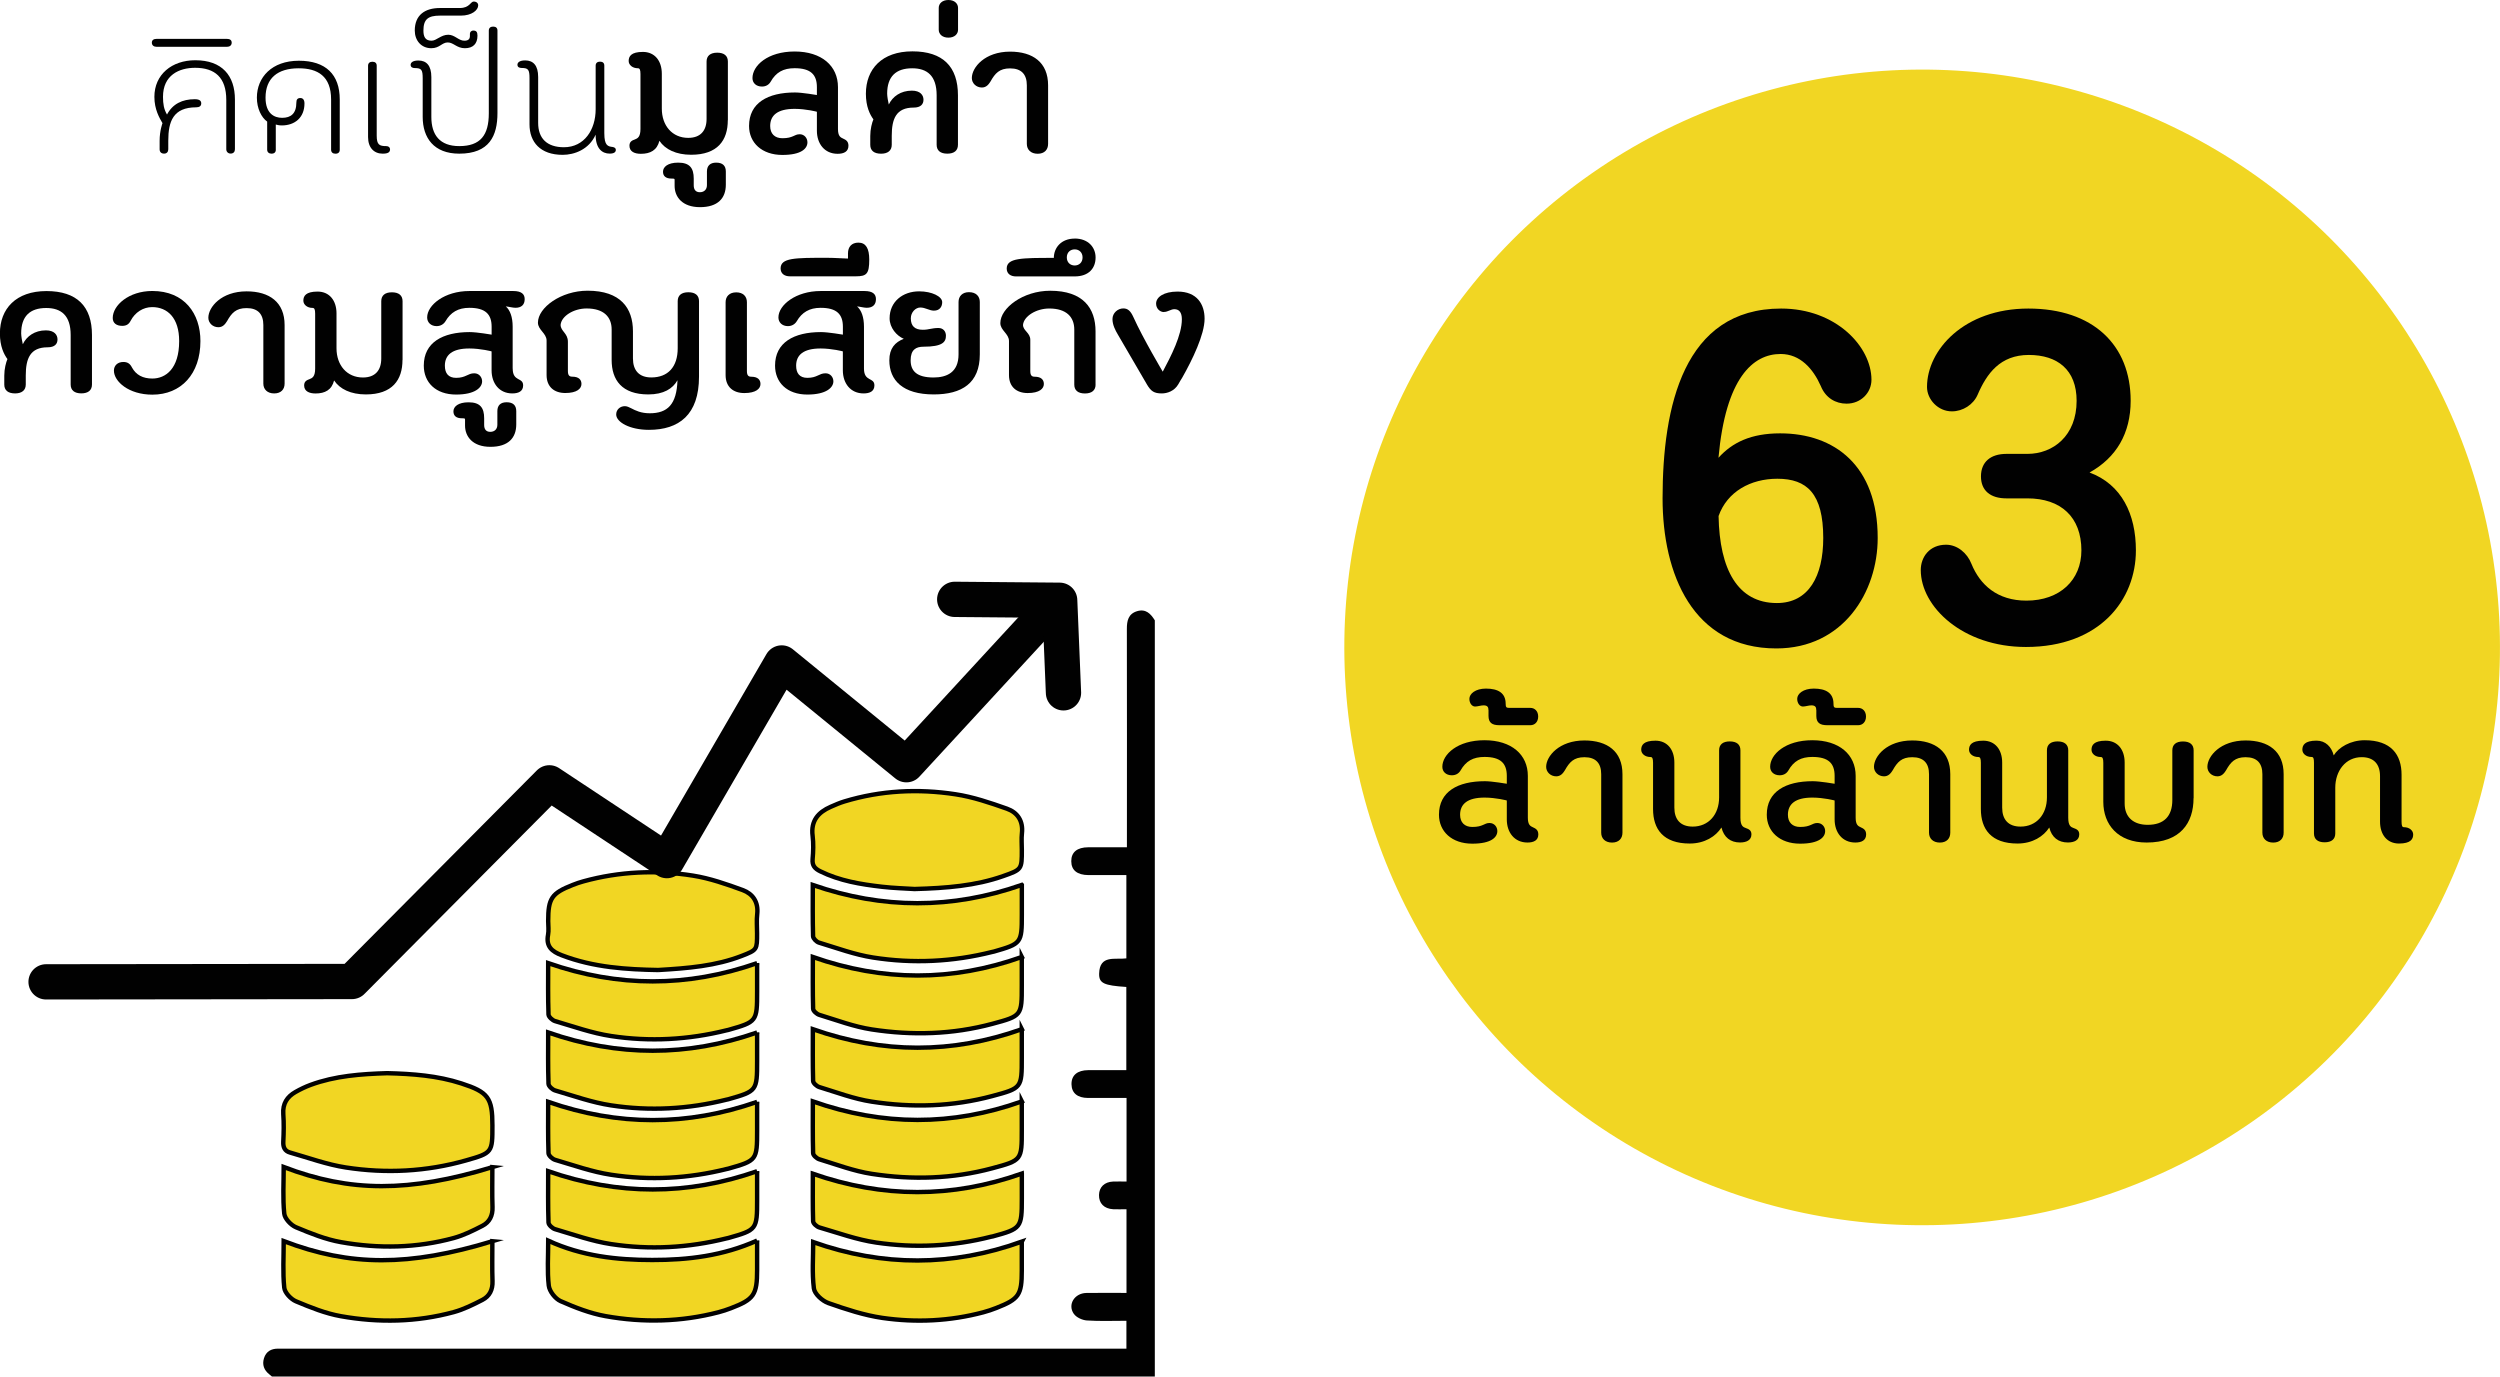
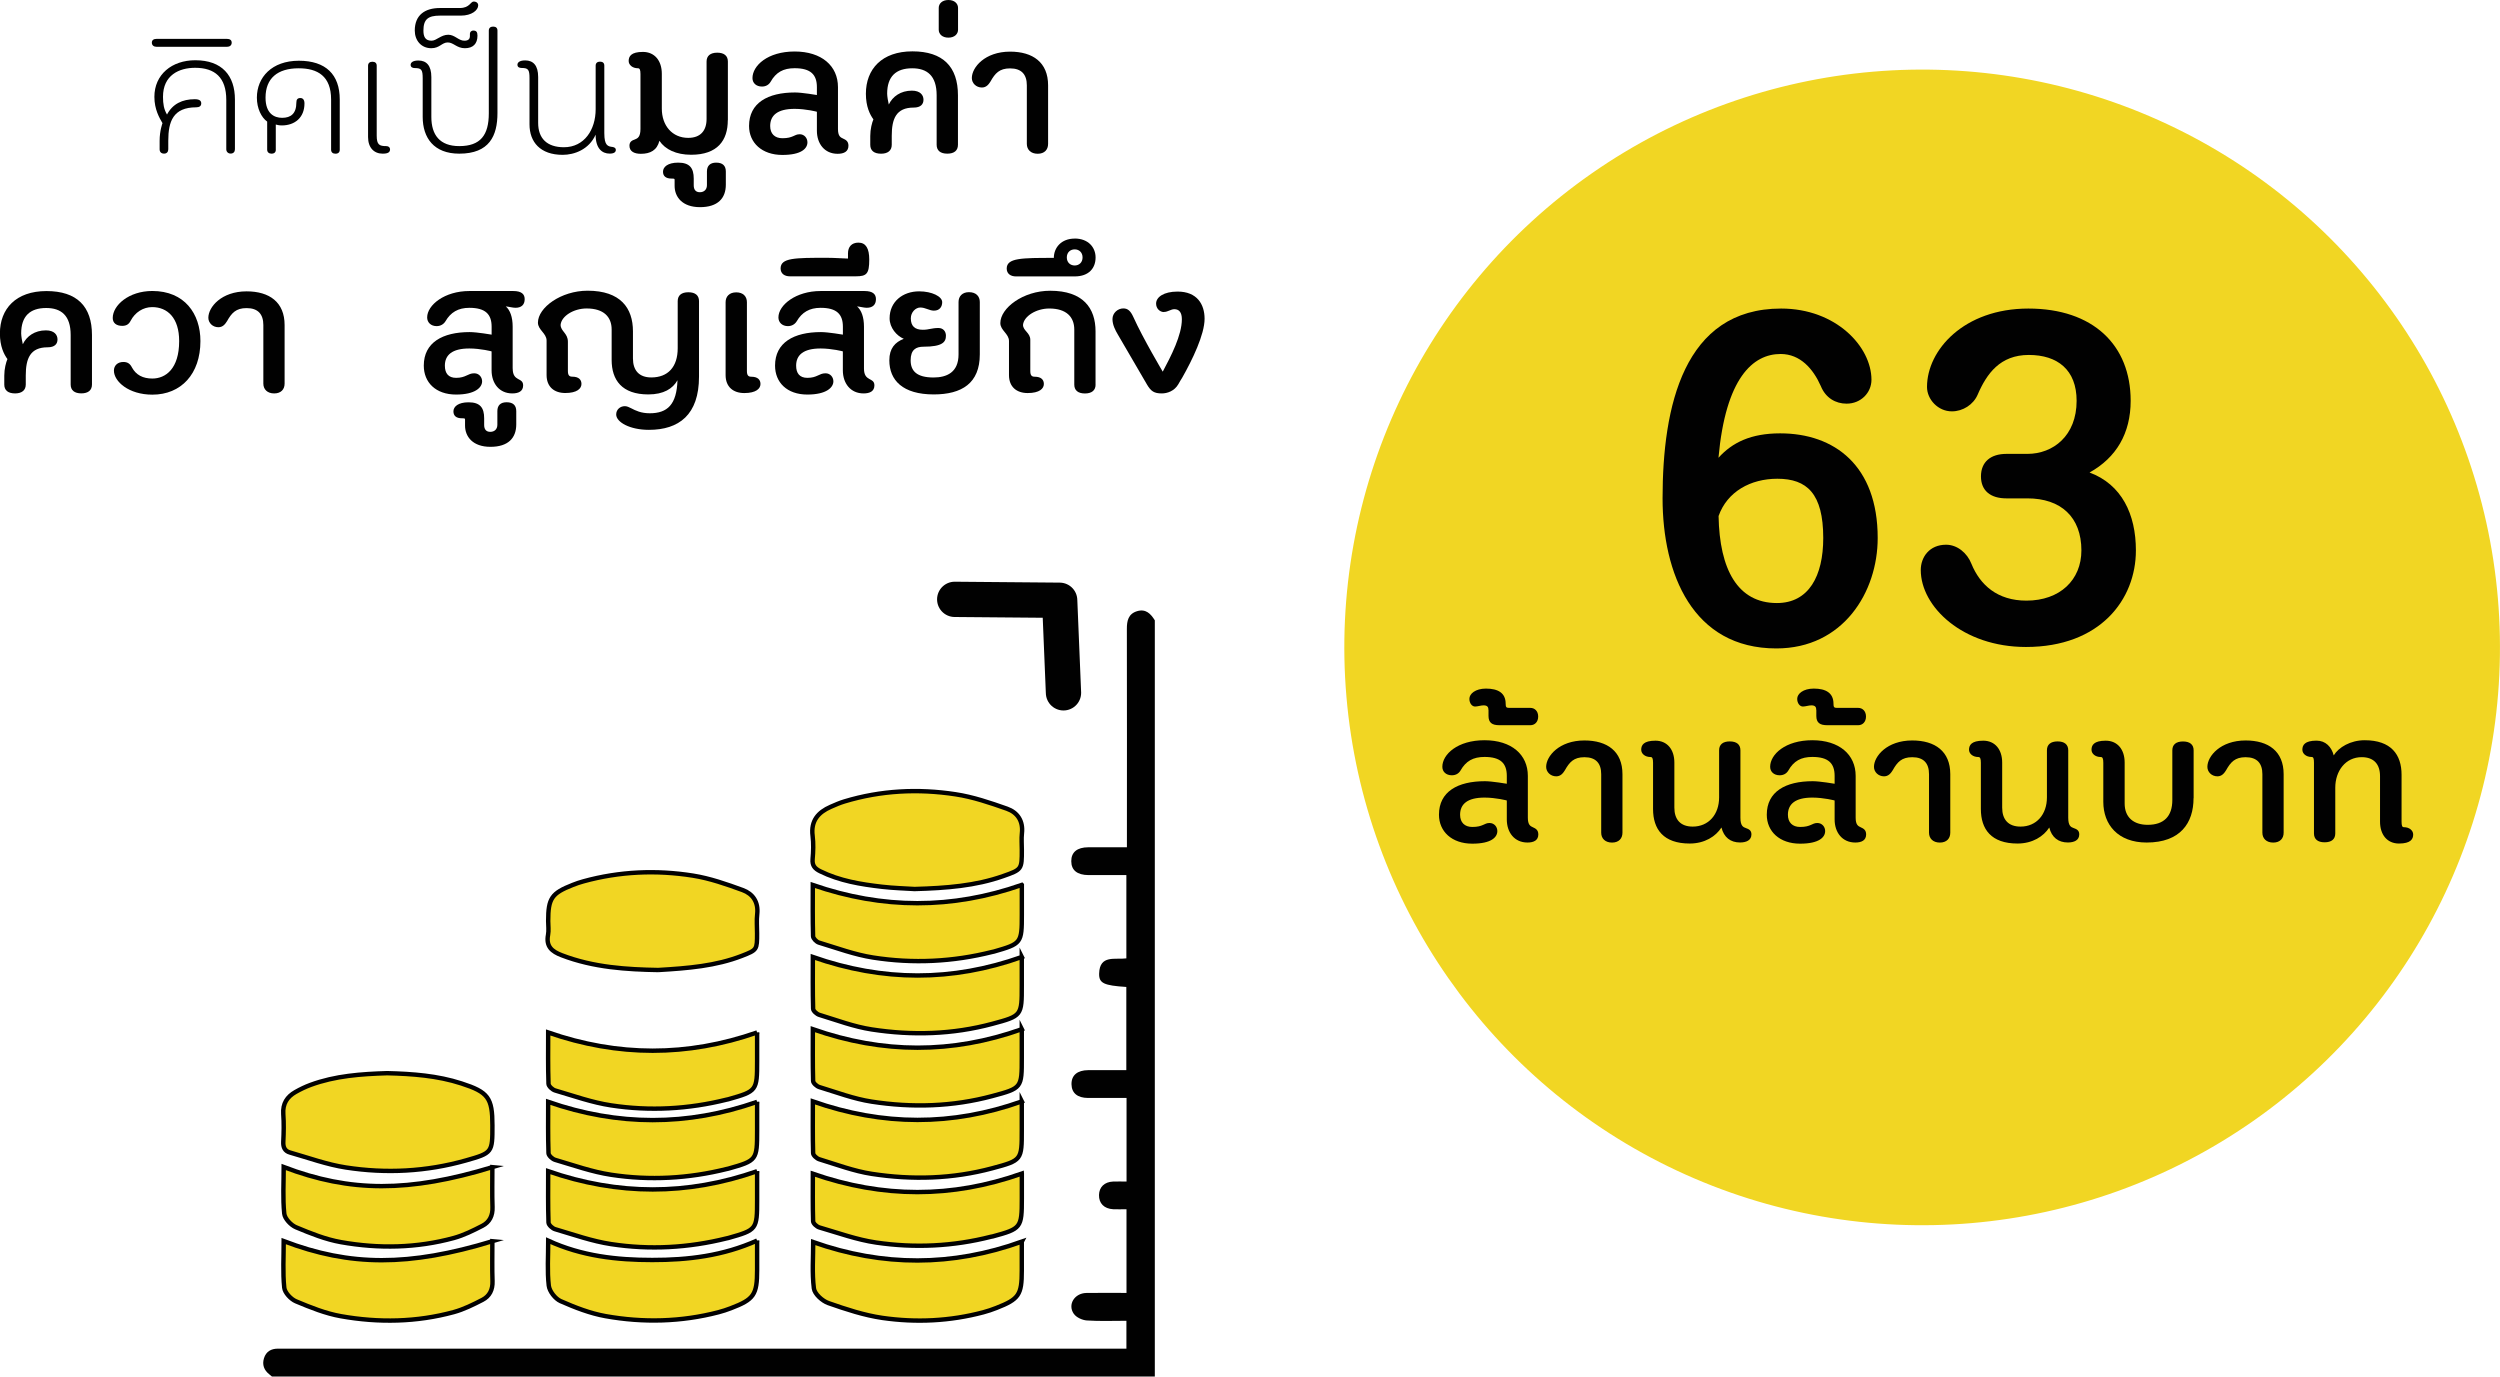
<svg xmlns="http://www.w3.org/2000/svg" id="Layer_1" data-name="Layer 1" viewBox="0 0 549.09 302.37">
  <defs>
    <style>
      .cls-1 {
        fill: none;
        stroke-linecap: round;
        stroke-linejoin: round;
        stroke-width: 7.75px;
      }

      .cls-1, .cls-2 {
        stroke: #010101;
      }

      .cls-3, .cls-2 {
        fill: #f1d623;
      }

      .cls-2 {
        stroke-miterlimit: 10;
        stroke-width: .97px;
      }

      .cls-4 {
        fill: #010101;
      }
    </style>
  </defs>
  <g>
    <g>
      <path class="cls-4" d="M253.64,136.25c-.89-1.44-1.97-2.58-3.87-2.02-1.96.58-2.28,2.13-2.27,3.93.04,5.66.01,42.04.01,47.93-2.91,0-5.69-.01-8.47,0-2.47.01-3.76,1.08-3.75,3.06,0,1.98,1.3,3.03,3.78,3.05,2.73.02,5.46,0,8.32,0,0,6.13,0,12.14,0,18.29-2.42.34-5.87-.87-5.98,3.34-.06,2.13,1.05,2.62,5.97,2.94,0,6,0,12.01,0,18.27-2.77,0-5.55-.01-8.33,0-2.43.01-3.75,1.13-3.71,3.12.04,1.92,1.31,2.98,3.64,2.99,2.79.02,5.57,0,8.45,0,0,6.15,0,12.12,0,18.36-.99,0-1.98-.04-2.97,0-1.9.09-3.04,1.22-3.08,2.95-.04,1.83,1.12,3.02,3.11,3.13.94.05,1.88,0,2.93,0,0,6.13,0,12.1,0,18.38-2.91,0-5.87-.04-8.83.01-2.6.05-4.17,2.58-2.73,4.6.56.78,1.85,1.37,2.85,1.44,2.85.19,5.71.07,8.69.07,0,2.05,0,3.99,0,6.12h-2.47c-60.66,0-121.32,0-181.98,0-.64,0-1.27,0-1.91,0-1.5,0-2.6.63-3.06,2.1-.44,1.43,0,2.63,1.18,3.55.19.15.37.32.56.47,64.64,0,129.28,0,193.92,0,0-45.13,0-120.99,0-166.12Z" />
      <g>
        <path class="cls-2" d="M200.89,195.26c7.04-.2,13.38-.7,19.45-2.84,4.11-1.44,4.09-1.5,4.09-5.76,0-1.21-.11-2.43.02-3.63.31-2.7-.96-4.59-3.29-5.41-3.69-1.3-7.46-2.59-11.31-3.17-8.19-1.25-16.37-.85-24.37,1.57-1.03.31-2.03.75-3.01,1.18-2.77,1.21-4.41,3.08-3.99,6.37.21,1.69.15,3.44,0,5.15-.12,1.39.5,2.06,1.64,2.63,4.3,2.13,8.94,2.88,13.62,3.42,2.59.3,5.2.36,7.15.49Z" />
        <path class="cls-2" d="M85.03,235.71c-5.66.18-11.38.56-16.84,2.58-1.13.42-2.23.95-3.27,1.54-1.86,1.05-2.86,2.57-2.7,4.85.15,2.03.1,4.08,0,6.12-.06,1.2.35,2.02,1.45,2.33,4.08,1.16,8.12,2.65,12.29,3.29,8.84,1.37,17.67.91,26.32-1.53,5.89-1.67,5.87-1.75,5.87-7.7,0-6.08-.91-7.32-6.81-9.23-5.27-1.71-10.73-2.11-16.3-2.25Z" />
        <path class="cls-2" d="M144.55,213.05c6.64-.39,12.67-.89,18.39-3.11,3.36-1.31,3.34-1.35,3.34-4.96,0-1.4-.13-2.82.03-4.2.3-2.64-.95-4.47-3.19-5.29-3.56-1.3-7.2-2.58-10.92-3.17-8.06-1.28-16.13-.93-24.05,1.25-.8.22-1.58.48-2.35.79-4.65,1.83-5.4,2.94-5.4,7.93,0,1.02.16,2.07-.03,3.05-.48,2.54.85,3.64,2.99,4.46,7.03,2.71,14.38,3.13,21.2,3.25Z" />
        <path class="cls-2" d="M108.15,272.62c-18.34,5.56-31.18,5.56-45.84-.03,0,3.46-.22,6.87.12,10.22.11,1.11,1.46,2.54,2.58,3.01,3.2,1.34,6.49,2.67,9.88,3.27,8.29,1.47,16.61,1.32,24.79-.91,2.18-.6,4.26-1.64,6.28-2.68,1.57-.81,2.28-2.24,2.21-4.12-.1-2.9-.03-5.8-.03-8.76Z" />
        <path class="cls-2" d="M108.15,256.35c-18.34,5.56-31.18,5.56-45.84-.03,0,3.46-.22,6.87.12,10.22.11,1.11,1.46,2.54,2.58,3.01,3.2,1.34,6.49,2.67,9.88,3.27,8.29,1.47,16.61,1.32,24.79-.91,2.18-.6,4.26-1.64,6.28-2.68,1.57-.81,2.28-2.24,2.21-4.12-.1-2.9-.03-5.8-.03-8.76Z" />
        <path class="cls-2" d="M166.29,272.47c-7.46,3.35-15.17,4.28-23.04,4.27-7.8,0-15.47-.85-22.84-4.24,0,3.42-.24,6.68.12,9.86.14,1.25,1.42,2.89,2.59,3.41,3.17,1.4,6.48,2.69,9.87,3.3,8.28,1.48,16.6,1.28,24.8-.85.92-.24,1.83-.54,2.72-.88,5.1-1.95,5.78-2.95,5.78-8.41,0-2.08,0-4.17,0-6.47Z" />
        <path class="cls-2" d="M224.43,272.71c-15.33,5.49-30.48,5.51-45.82.1,0,3.3-.28,6.79.15,10.18.16,1.22,1.85,2.74,3.17,3.21,3.87,1.36,7.84,2.67,11.87,3.26,7.42,1.07,14.86.71,22.16-1.23.98-.26,1.95-.59,2.89-.96,4.95-1.94,5.57-2.87,5.57-8.16,0-2.14,0-4.28,0-6.38Z" />
        <path class="cls-2" d="M166.29,257.24c-15.37,5.35-30.52,5.33-45.89,0,0,3.71-.06,7.49.07,11.27.02.52.86,1.3,1.47,1.47,4.06,1.19,8.11,2.64,12.27,3.27,8.5,1.3,17,.83,25.38-1.26.12-.03.25-.05.37-.08,6.27-1.78,6.33-1.86,6.33-8.35,0-2.1,0-4.2,0-6.33Z" />
        <path class="cls-2" d="M166.29,242.01c-15.37,5.35-30.52,5.33-45.89,0,0,3.71-.06,7.49.07,11.27.02.52.86,1.3,1.47,1.47,4.06,1.19,8.11,2.64,12.27,3.27,8.5,1.3,17,.83,25.38-1.26.12-.03.25-.05.37-.08,6.27-1.78,6.33-1.86,6.33-8.35,0-2.1,0-4.2,0-6.33Z" />
        <path class="cls-2" d="M166.29,226.77c-15.37,5.35-30.52,5.33-45.89,0,0,3.71-.06,7.49.07,11.27.02.52.86,1.3,1.47,1.47,4.06,1.19,8.11,2.64,12.27,3.27,8.5,1.3,17,.83,25.38-1.26.12-.03.25-.05.37-.08,6.27-1.78,6.33-1.86,6.33-8.35,0-2.1,0-4.2,0-6.33Z" />
-         <path class="cls-2" d="M166.29,211.54c-15.37,5.35-30.52,5.33-45.89,0,0,3.71-.06,7.49.07,11.27.02.52.86,1.3,1.47,1.47,4.06,1.19,8.11,2.64,12.27,3.27,8.5,1.3,17,.83,25.38-1.26.12-.03.25-.05.37-.08,6.27-1.78,6.33-1.86,6.33-8.35,0-2.1,0-4.2,0-6.33Z" />
        <path class="cls-2" d="M224.43,194.36c-15.37,5.37-30.53,5.33-45.91.02,0,3.68-.05,7.47.06,11.25.01.49.75,1.24,1.29,1.4,3.94,1.19,7.85,2.65,11.89,3.28,8.76,1.37,17.52.95,26.16-1.23.12-.03.25-.05.37-.08,6.06-1.74,6.14-1.85,6.14-8.12,0-2.16,0-4.33,0-6.52Z" />
        <path class="cls-2" d="M224.43,241.91c-15.34,5.44-30.48,5.4-45.9,0,0,3.71-.05,7.54.06,11.37.01.47.8,1.17,1.36,1.34,3.81,1.16,7.59,2.6,11.5,3.2,8.88,1.37,17.77,1.12,26.5-1.23,6.49-1.74,6.47-1.79,6.47-8.39,0-2.1,0-4.2,0-6.31Z" />
        <path class="cls-2" d="M224.43,226.05c-15.34,5.44-30.48,5.4-45.9,0,0,3.71-.05,7.54.06,11.37.01.47.8,1.17,1.36,1.34,3.81,1.16,7.59,2.6,11.5,3.2,8.88,1.37,17.77,1.12,26.5-1.23,6.49-1.74,6.47-1.79,6.47-8.39,0-2.1,0-4.2,0-6.31Z" />
        <path class="cls-2" d="M224.43,210.19c-15.34,5.44-30.48,5.4-45.9,0,0,3.71-.05,7.54.06,11.37.01.47.8,1.17,1.36,1.34,3.81,1.16,7.59,2.6,11.5,3.2,8.88,1.37,17.77,1.12,26.5-1.23,6.49-1.74,6.47-1.79,6.47-8.39,0-2.1,0-4.2,0-6.31Z" />
        <path class="cls-2" d="M224.43,257.76c-15.41,5.44-30.52,5.38-45.9.04,0,3.4-.05,6.92.06,10.44.02.48.81,1.19,1.37,1.35,4.14,1.2,8.24,2.7,12.47,3.32,8.45,1.24,16.9.85,25.23-1.28.12-.03.25-.04.38-.07,6.24-1.69,6.39-1.89,6.39-8.3,0-1.84,0-3.68,0-5.49Z" />
      </g>
      <g>
-         <polyline class="cls-1" points="10.12 215.65 77.3 215.57 120.66 171.94 146.47 189.02 171.69 145.61 199.08 167.96 231.34 132.98" />
        <polyline class="cls-1" points="233.58 152.17 232.74 131.84 209.69 131.64" />
      </g>
    </g>
    <circle class="cls-3" cx="422.18" cy="142.17" r="126.91" transform="translate(-10.59 36.53) rotate(-4.89)" />
  </g>
  <g>
    <path class="cls-4" d="M36.68,25.16c1.23-2.34,3.36-3.37,6.1-3.37.99,0,1.42.32,1.42.91s-.4.87-1.11.87c-5.07,0-6.13,3.13-6.13,7.32v1.9c0,.55-.32.95-.91.95-.67,0-.99-.4-.99-.95v-1.86c0-2.26.63-3.88.63-3.88-.67-1.15-1.78-3.01-1.78-5.78,0-4.91,3.84-8.04,8.98-8.04,5.9,0,8.71,3.4,8.71,8.63v10.92c0,.55-.32.95-.95.95-.55,0-.95-.4-.95-.95v-10.84c0-4.95-2.53-7.05-6.85-7.05-3.52,0-7.05,1.62-7.05,6.37,0,1.58.2,2.73.87,3.88Z" />
    <path class="cls-4" d="M34.38,10.28c-.59,0-1.03-.32-1.03-.91s.44-.83,1.03-.83h15.48c.59,0,1.03.24,1.03.83s-.44.91-1.03.91h-15.48Z" />
    <path class="cls-4" d="M60.58,32.88c0,.55-.32.87-.95.87-.55,0-.95-.32-.95-.87v-6.17c-1.27-.91-2.26-2.89-2.26-5.26,0-4.47,3.29-8.11,9.22-8.11s8.98,3.05,8.98,8.51v11.04c0,.55-.32.87-.95.87-.59,0-.95-.32-.95-.87v-11.04c0-5.11-2.93-6.85-7.12-6.85-4.63,0-7.28,2.18-7.28,6.45,0,3.48,1.9,4.43,3.64,4.43,1.94,0,3.13-.95,3.13-3.36,0-.63.24-.99.87-.99.51,0,.91.32.91,1.19,0,3.09-2.1,4.83-4.99,4.83-.55,0-1.07-.12-1.31-.2v5.54Z" />
    <path class="cls-4" d="M80.84,14.43c0-.55.36-.87.95-.87.63,0,.95.32.95.87v15.36c0,2.02.59,2.3,2.1,2.3.55,0,.83.32.83.71,0,.63-.44.95-1.62.95-1.9,0-3.21-1.31-3.21-3.64v-15.67Z" />
    <path class="cls-4" d="M107.36,6.71c0-.55.36-.87.95-.87.63,0,.95.32.95.87v18.13c0,4.99-1.78,8.91-8.39,8.91-5.58,0-8.03-3.48-8.03-8.07v-8.47c0-1.9-.28-2.26-1.74-2.26-.51,0-.91-.2-.91-.71,0-.47.44-.95,1.7-.95,1.78,0,2.85,1.11,2.85,3.64v8.75c0,3.96,1.86,6.41,6.13,6.41,4.67,0,6.49-2.42,6.49-7.2V6.71Z" />
    <path class="cls-4" d="M103.21,7.46c0-.51.4-.75.71-.75.67,0,.95.28.95,1.11,0,1.82-.99,2.77-2.77,2.77s-2.49-1.27-3.76-1.27-1.78,1.27-3.6,1.27c-2.26,0-3.64-1.74-3.64-3.88,0-3.4,2.22-4.95,5.54-4.95h4.35c2.18,0,2.34-1.42,3.05-1.42.63,0,.99.36.99.83,0,1.07-1.42,2.26-3.8,2.26h-4.59c-2.61,0-3.64.79-3.64,3.29,0,1.27.36,2.22,1.78,2.22,1.11,0,2.06-1.31,3.68-1.31,1.43,0,2.26,1.31,3.52,1.31.83,0,1.23-.32,1.23-1.03v-.44Z" />
    <path class="cls-4" d="M132.73,29.27c0,2.73.79,2.89,1.82,3.01.44.08.71.28.71.63,0,.51-.4.83-1.35.83-1.66,0-3.09-1.11-3.09-4.16-1.46,3.29-4.71,4.43-7.24,4.43-4.91,0-7.28-2.81-7.28-6.69v-10.13c0-1.9-.28-2.26-1.74-2.26-.51,0-.91-.2-.91-.71,0-.47.44-.95,1.7-.95,1.78,0,2.85,1.11,2.85,3.64v10.09c0,3.36,1.9,5.34,5.66,5.34,4.47,0,6.97-3.84,6.97-8.35v-9.58c0-.55.36-.87.95-.87.63,0,.95.32.95.87v14.84Z" />
    <path class="cls-4" d="M159.85,26.41c0,4.42-2.25,7.58-8.05,7.58-3.29,0-5.71-1.17-6.97-3.07-.52,2.08-1.99,2.86-4.07,2.86-1.39,0-2.51-.48-2.51-1.78,0-.91.61-1.17,1.21-1.38.56-.22,1.21-.52,1.21-2.29v-12.08c0-.95-.17-1.26-.56-1.26-1.21,0-2.03-.74-2.03-1.6,0-1,.52-1.99,3.12-1.99s4.16,1.95,4.16,4.81v7.66c0,3.72,2.29,6.41,5.8,6.41,2.68,0,4.03-1.56,4.03-4.16v-12.6c0-1.25.82-1.95,2.34-1.95s2.34.69,2.34,1.95v12.9Z" />
    <path class="cls-4" d="M159.42,40.56c0,2.99-1.77,4.94-5.67,4.94s-5.58-2.25-5.58-4.68v-1.3c0-.26-.04-.3-.69-.3-1.26,0-1.86-.56-1.86-1.51,0-1.04,1.04-1.99,3.33-1.99,2.55,0,3.42,1.21,3.42,3.51v1.47c0,.95.43,1.52,1.34,1.52s1.56-.56,1.56-1.56v-2.99c0-1.25.69-1.95,2.03-1.95,1.43,0,2.12.69,2.12,1.95v2.9Z" />
    <path class="cls-4" d="M175.61,29.48c1.08,0,1.73.87,1.73,1.78,0,1.34-1.3,2.77-5.5,2.77-4.5,0-7.32-2.68-7.32-6.36,0-5.07,4.11-7.36,10.09-7.36,1.56,0,4.81.56,4.81.56v-1.73c0-2.73-1.34-4.16-4.89-4.16-2.51,0-4.11.91-5.28,2.99-.39.65-1.04,1.04-1.9,1.04-1.26,0-2.08-.78-2.08-1.86,0-2.73,3.33-5.84,9.26-5.84s9.52,3.16,9.52,7.83v9.18c0,1.6.56,1.86,1.13,2.12.56.26,1.17.56,1.17,1.56,0,1.3-1,1.78-2.38,1.78-2.86,0-4.55-2.21-4.55-5.06v-4.16c.17,0-2.42-.65-4.89-.65-3.77,0-5.37,1.43-5.37,3.77,0,1.69,1,2.68,2.68,2.68,2.38,0,2.6-.87,3.77-.87Z" />
    <path class="cls-4" d="M195.22,22.94c.82-1.73,2.6-3.03,5.06-3.03,1.86,0,2.55,1,2.55,1.99s-.61,1.73-2.16,1.73c-3.85,0-4.81,2.47-4.81,6.19v1.99c0,1.26-.87,1.95-2.34,1.95-1.56,0-2.38-.69-2.38-1.95v-1.95c0-1.51.39-2.94.69-3.64-.78-1.08-1.65-2.81-1.65-5.63,0-5.41,3.51-9.31,10.22-9.31s10,3.38,10,9.65v10.87c0,1.26-.82,1.95-2.34,1.95s-2.34-.69-2.34-1.95v-10.87c0-4.33-2.12-5.93-5.37-5.93-3.59,0-5.5,1.82-5.5,5.58,0,.56.22,1.86.35,2.34Z" />
    <path class="cls-4" d="M206.18,6.54V1.73c0-.91.74-1.73,2.12-1.73s2.12.82,2.12,1.73v4.81c0,.91-.74,1.73-2.12,1.73s-2.12-.82-2.12-1.73Z" />
    <path class="cls-4" d="M225.53,18.74c0-2.38-1.17-3.72-3.68-3.72-2.34,0-3.29,1.08-4.29,2.86-.43.69-.95,1.34-1.9,1.34-1.26,0-2.21-.95-2.21-2.08,0-2.34,2.86-5.8,8.4-5.8,5.02,0,8.35,2.38,8.35,7.4v12.86c0,1.26-.78,2.17-2.29,2.17s-2.38-.91-2.38-2.17v-12.86Z" />
    <path class="cls-4" d="M5.02,75.59c.82-1.73,2.6-3.03,5.06-3.03,1.86,0,2.55,1,2.55,1.99s-.61,1.73-2.16,1.73c-3.85,0-4.81,2.47-4.81,6.19v1.99c0,1.25-.87,1.95-2.34,1.95-1.56,0-2.38-.69-2.38-1.95v-1.95c0-1.52.39-2.94.69-3.64-.78-1.08-1.65-2.81-1.65-5.63,0-5.41,3.51-9.31,10.22-9.31s10,3.38,10,9.65v10.87c0,1.25-.82,1.95-2.34,1.95s-2.34-.69-2.34-1.95v-10.87c0-4.33-2.12-5.93-5.37-5.93-3.59,0-5.5,1.82-5.5,5.58,0,.56.22,1.86.35,2.34Z" />
    <path class="cls-4" d="M39.35,74.9c0-5.06-2.55-7.45-5.93-7.45-1.99,0-3.77,1.17-4.72,2.99-.39.78-.95,1.13-1.86,1.13-1.26,0-2.08-.61-2.08-1.73,0-2.77,3.51-5.93,8.7-5.93,7.06,0,10.56,4.98,10.56,11,0,7.23-4.24,11.77-10.56,11.77-5.19,0-8.44-2.9-8.44-5.28,0-1.12.82-1.9,2.08-1.9.91,0,1.47.39,1.86,1.17.91,1.69,2.42,2.47,4.5,2.47,2.9,0,5.89-2.12,5.89-8.22Z" />
    <path class="cls-4" d="M57.84,71.39c0-2.38-1.17-3.72-3.68-3.72-2.34,0-3.29,1.08-4.29,2.86-.43.69-.95,1.34-1.9,1.34-1.26,0-2.21-.95-2.21-2.08,0-2.34,2.86-5.8,8.4-5.8,5.02,0,8.35,2.38,8.35,7.4v12.86c0,1.26-.78,2.16-2.29,2.16s-2.38-.91-2.38-2.16v-12.86Z" />
-     <path class="cls-4" d="M88.4,79.05c0,4.42-2.25,7.58-8.05,7.58-3.29,0-5.71-1.17-6.97-3.07-.52,2.08-1.99,2.86-4.07,2.86-1.39,0-2.51-.48-2.51-1.77,0-.91.61-1.17,1.21-1.39.56-.22,1.21-.52,1.21-2.29v-12.08c0-.95-.17-1.26-.56-1.26-1.21,0-2.03-.74-2.03-1.6,0-1,.52-1.99,3.12-1.99s4.16,1.95,4.16,4.8v7.66c0,3.72,2.29,6.41,5.8,6.41,2.68,0,4.03-1.56,4.03-4.16v-12.6c0-1.26.82-1.95,2.34-1.95s2.34.69,2.34,1.95v12.9Z" />
    <path class="cls-4" d="M112.61,80.96c0,2.94,2.29,1.86,2.29,3.68,0,1.3-1,1.77-2.38,1.77-2.86,0-4.55-2.21-4.55-5.06v-4.16c.17,0-2.42-.65-4.89-.65-3.77,0-5.37,1.43-5.37,3.77,0,1.69.78,2.68,2.47,2.68,2.16,0,2.55-1,3.98-1,1.08,0,1.73.87,1.73,1.77,0,1.34-1.52,2.9-5.71,2.9-4.5,0-7.1-2.68-7.1-6.36,0-5.06,4.11-7.36,10.09-7.36,1.56,0,4.81.56,4.81.56v-1.73c0-2.73-1.34-4.16-4.89-4.16-2.47,0-4.11,1-5.24,2.94-.39.65-1.08,1.08-1.95,1.08-1.26,0-2.08-.82-2.08-1.91,0-2.73,3.85-5.8,9.26-5.8h9.65c1.82,0,2.51.69,2.51,1.78,0,1.25-.74,1.9-2.03,1.9-.61,0-1.52-.26-2.12-.3.95.82,1.51,2.34,1.51,4.46v9.18Z" />
    <path class="cls-4" d="M113.39,93.21c0,2.99-1.77,4.93-5.67,4.93s-5.58-2.25-5.58-4.67v-1.3c0-.26-.04-.3-.69-.3-1.26,0-1.86-.56-1.86-1.52,0-1.04,1.04-1.99,3.33-1.99,2.55,0,3.42,1.21,3.42,3.51v1.47c0,.95.43,1.51,1.34,1.51s1.56-.56,1.56-1.56v-2.99c0-1.26.69-1.95,2.03-1.95,1.43,0,2.12.69,2.12,1.95v2.9Z" />
    <path class="cls-4" d="M148.8,83.51c-1.04,1.86-3.03,3.12-6.41,3.12-5.8,0-8.05-3.16-8.05-7.58v-6.67c0-2.77-1.73-4.63-5.5-4.63-2.86,0-5.54,1.69-5.71,3.59,0,1.43,1.6,1.82,1.6,3.72v6.41c0,.95.3,1.26.95,1.26,1.52,0,2.03.74,2.03,1.6,0,1-.95,1.99-3.55,1.99-2.42,0-4.11-1.34-4.11-3.94v-7.58c0-1.6-1.9-2.34-1.9-3.94,0-3.29,5.06-7.01,10.91-7.01,7.23,0,9.96,3.81,9.96,8.92v5.97c0,2.6,1.34,4.16,4.03,4.16,3.64,0,5.8-2.29,5.8-6.41v-10.35c0-1.26.82-1.95,2.34-1.95s2.34.69,2.34,1.95v16.58c0,8.4-4.42,11.69-11,11.69-4.2,0-7.19-1.69-7.19-3.38,0-1.08.87-1.82,1.9-1.82.48,0,.91.22,1.43.48.91.48,2.12,1.08,4.03,1.08,3.9,0,5.93-1.91,6.1-7.27Z" />
    <path class="cls-4" d="M159.37,66.37c0-1.25.82-2.16,2.34-2.16s2.34.91,2.34,2.16v15.11c0,.95.3,1.26.95,1.26,1.51,0,2.03.74,2.03,1.6,0,1-.95,1.99-3.55,1.99-2.42,0-4.11-1.34-4.11-3.94v-16.02Z" />
    <path class="cls-4" d="M189.76,80.96c0,2.94,2.29,1.86,2.29,3.68,0,1.3-1,1.77-2.38,1.77-2.86,0-4.55-2.21-4.55-5.06v-4.16c.17,0-2.42-.65-4.89-.65-3.77,0-5.37,1.43-5.37,3.77,0,1.69.78,2.68,2.47,2.68,2.16,0,2.55-1,3.98-1,1.08,0,1.73.87,1.73,1.77,0,1.34-1.52,2.9-5.71,2.9-4.5,0-7.1-2.68-7.1-6.36,0-5.06,4.11-7.36,10.09-7.36,1.56,0,4.81.56,4.81.56v-1.73c0-2.73-1.34-4.16-4.89-4.16-2.47,0-4.11,1-5.24,2.94-.39.65-1.08,1.08-1.95,1.08-1.26,0-2.08-.82-2.08-1.91,0-2.73,3.85-5.8,9.26-5.8h9.65c1.82,0,2.51.69,2.51,1.78,0,1.25-.74,1.9-2.03,1.9-.61,0-1.52-.26-2.12-.3.95.82,1.52,2.34,1.52,4.46v9.18Z" />
    <path class="cls-4" d="M186.25,56.8v-1.17c0-1.38.78-2.34,2.29-2.34,1.65,0,2.38,1.3,2.38,3.72,0,3.12-.56,3.68-2.94,3.68h-14.5c-1.13,0-2.03-.56-2.03-1.73,0-2.34,3.12-2.34,10.17-2.34,1.69,0,3.98.17,4.63.17Z" />
    <path class="cls-4" d="M198.51,74.42c-1.56-.65-3.12-2.42-3.12-4.5,0-3.68,2.9-5.93,6.49-5.93,2.81,0,5.06,1.13,5.06,2.38,0,1-.56,1.86-1.82,1.86-1,0-1.86-.69-2.99-.69-1,0-2.08,1-2.08,2.38,0,1.69.87,2.51,2.64,2.51,1.34,0,1.95-.39,3.42-.39,1.08,0,1.65.78,1.65,1.69,0,1.39-.74,2.42-4.94,2.42-1.64,0-2.81.65-2.81,2.99s1.34,3.77,5.02,3.77c2.86,0,5.5-1.08,5.5-5.07v-11.51c0-1.25.82-2.16,2.29-2.16,1.56,0,2.38.91,2.38,2.16v11.51c0,6.32-3.94,8.79-10.13,8.79-6.8,0-9.74-3.12-9.74-7.49,0-2.64,1.26-3.98,3.16-4.72Z" />
    <path class="cls-4" d="M240.63,84.47c0,1.25-.82,1.95-2.34,1.95s-2.34-.69-2.34-1.95v-12.08c0-2.77-1.73-4.63-5.5-4.63-2.86,0-5.58,1.69-5.76,3.59,0,1.3,1.6,1.73,1.6,3.29v6.84c0,.95.3,1.26.95,1.26,1.52,0,2.03.74,2.03,1.6,0,1-.95,1.99-3.55,1.99-2.42,0-4.11-1.34-4.11-3.94v-7.49c0-1.6-1.9-2.34-1.9-3.94,0-3.29,4.98-7.1,10.95-7.1,7.23,0,9.96,3.81,9.96,8.92v11.69Z" />
    <path class="cls-4" d="M236.04,52.39c2.99,0,4.59,1.95,4.59,4.16,0,2.34-1.47,4.16-4.59,4.16h-12.9c-1.13,0-2.03-.56-2.03-1.73,0-2.34,3.29-2.34,10.35-2.34,0-2.21,1.6-4.24,4.59-4.24ZM236.04,54.77c-.95,0-1.73.65-1.73,1.77s.78,1.77,1.73,1.77,1.73-.65,1.73-1.77-.78-1.77-1.73-1.77Z" />
    <path class="cls-4" d="M255.65,68.54c-.91,0-1.73-.78-1.73-1.86,0-1.43,1.69-2.64,4.72-2.64,4.29,0,5.93,2.81,5.93,5.97,0,3.46-2.68,9-4.89,12.9-.26.43-.65,1.04-.87,1.47-.87,1.51-2.42,2.03-3.64,2.03-1.69,0-2.38-.48-3.25-1.95l-6.41-11c-.56-.95-1.17-2.12-1.17-3.38,0-1.34,1.17-2.34,2.38-2.34,1,0,1.6.56,2.21,1.9,2.08,4.63,6.45,11.99,6.45,11.99,1.82-3.42,4.2-8.01,4.2-11.51,0-1.51-.61-2.21-1.65-2.21-.78,0-1.43.61-2.29.61Z" />
  </g>
  <g>
    <path class="cls-4" d="M377.45,100.53c3.04-3.36,7.14-5.35,13.54-5.35,11.87,0,21.42,7.03,21.42,22.99,0,11.86-7.56,24.25-22.26,24.25-18.37,0-24.99-16.38-24.99-32.97,0-20.16,4.62-41.68,26.04-41.68,12.08,0,19.84,8.4,19.84,15.64,0,2.83-2.31,5.25-5.46,5.25-2.42,0-4.62-1.26-5.67-3.88-1.68-3.78-4.51-7.03-8.82-7.03-6.09,0-12.07,5.25-13.65,22.78ZM390.37,105.15c-5.88,0-11.02,2.83-12.91,8.19.21,11.76,4.2,19.11,12.81,19.11,7.03,0,10.18-5.98,10.18-14.28,0-9.76-3.57-13.02-10.08-13.02Z" />
    <path class="cls-4" d="M457.15,120.9c0-7.35-4.51-11.44-11.87-11.44h-4.62c-3.46,0-5.57-1.68-5.57-4.83s2.1-4.94,5.57-4.94h4.62c5.67,0,10.82-3.99,10.82-11.65,0-6.82-4.2-10.08-10.5-10.08s-9.24,4.1-11.23,8.71c-.95,2.21-3.25,3.68-5.67,3.68-3.04,0-5.46-2.62-5.46-5.36,0-8.08,8.08-17.22,22.26-17.22s22.47,7.98,22.47,20.26c0,7.14-3.15,12.49-9.03,15.75,7.04,2.62,10.18,9.13,10.18,17.11,0,10.81-7.87,21.21-24.15,21.21-13.86,0-23.1-8.82-23.1-16.9,0-2.83,1.89-5.56,5.57-5.56,2.42,0,4.62,1.79,5.56,4.2,1.89,4.62,5.67,8.08,12.07,8.08,7.35,0,12.08-4.52,12.08-11.03Z" />
  </g>
  <g>
    <path class="cls-4" d="M327.14,180.76c1.08,0,1.73.87,1.73,1.77,0,1.34-1.3,2.77-5.5,2.77-4.5,0-7.32-2.68-7.32-6.36,0-5.07,4.11-7.36,10.09-7.36,1.56,0,4.81.56,4.81.56v-1.73c0-2.73-1.34-4.16-4.89-4.16-2.51,0-4.11.91-5.28,2.99-.39.65-1.04,1.04-1.91,1.04-1.25,0-2.08-.78-2.08-1.86,0-2.73,3.33-5.84,9.26-5.84s9.52,3.16,9.52,7.83v9.18c0,1.6.56,1.86,1.13,2.12.56.26,1.17.56,1.17,1.56,0,1.3-1,1.78-2.38,1.78-2.86,0-4.54-2.21-4.54-5.06v-4.16c.17,0-2.42-.65-4.89-.65-3.77,0-5.37,1.43-5.37,3.77,0,1.69,1,2.68,2.68,2.68,2.38,0,2.6-.87,3.77-.87Z" />
    <path class="cls-4" d="M326.92,155.96c0-.65-.22-1.04-1.08-1.04-.56,0-1.3.26-1.86.26-.69,0-1.25-.74-1.25-1.69,0-1.12,1.34-2.25,3.64-2.25,2.64,0,4.33.95,4.33,3.33,0,.74.13.91.78.91h4.67c.91,0,1.69.69,1.69,1.9s-.78,1.9-1.69,1.9h-6.88c-1.56,0-2.34-.56-2.34-2.03v-1.3Z" />
    <path class="cls-4" d="M351.68,170.03c0-2.38-1.17-3.72-3.68-3.72-2.34,0-3.29,1.08-4.29,2.86-.43.69-.95,1.34-1.91,1.34-1.25,0-2.21-.95-2.21-2.08,0-2.34,2.86-5.8,8.4-5.8,5.02,0,8.36,2.38,8.36,7.4v12.86c0,1.25-.78,2.17-2.29,2.17s-2.38-.91-2.38-2.17v-12.86Z" />
    <path class="cls-4" d="M378.09,181.76c-1.26,1.95-3.68,3.51-6.97,3.51-5.8,0-8.05-3.16-8.05-7.58v-10.17c0-.95-.17-1.25-.56-1.25-1.21,0-2.04-.74-2.04-1.6,0-1,.52-1.99,3.12-1.99s4.16,1.95,4.16,4.8v9.91c0,2.6,1.34,4.16,4.03,4.16,3.51,0,5.8-2.68,5.8-6.41v-10.35c0-1.26.82-1.95,2.34-1.95s2.34.69,2.34,1.95v14.8c0,1.82.61,2.08,1.21,2.29.61.22,1.21.48,1.21,1.38,0,1.3-1.13,1.78-2.51,1.78-2.08,0-3.55-1.13-4.07-3.29Z" />
    <path class="cls-4" d="M399.14,180.76c1.08,0,1.73.87,1.73,1.77,0,1.34-1.3,2.77-5.5,2.77-4.5,0-7.32-2.68-7.32-6.36,0-5.07,4.11-7.36,10.09-7.36,1.56,0,4.81.56,4.81.56v-1.73c0-2.73-1.34-4.16-4.89-4.16-2.51,0-4.11.91-5.28,2.99-.39.65-1.04,1.04-1.91,1.04-1.25,0-2.08-.78-2.08-1.86,0-2.73,3.33-5.84,9.26-5.84s9.52,3.16,9.52,7.83v9.18c0,1.6.56,1.86,1.13,2.12.56.26,1.17.56,1.17,1.56,0,1.3-1,1.78-2.38,1.78-2.86,0-4.54-2.21-4.54-5.06v-4.16c.17,0-2.42-.65-4.89-.65-3.77,0-5.37,1.43-5.37,3.77,0,1.69,1,2.68,2.68,2.68,2.38,0,2.6-.87,3.77-.87Z" />
    <path class="cls-4" d="M398.92,155.96c0-.65-.22-1.04-1.08-1.04-.56,0-1.3.26-1.86.26-.69,0-1.25-.74-1.25-1.69,0-1.12,1.34-2.25,3.64-2.25,2.64,0,4.33.95,4.33,3.33,0,.74.13.91.78.91h4.67c.91,0,1.69.69,1.69,1.9s-.78,1.9-1.69,1.9h-6.88c-1.56,0-2.34-.56-2.34-2.03v-1.3Z" />
    <path class="cls-4" d="M423.68,170.03c0-2.38-1.17-3.72-3.68-3.72-2.34,0-3.29,1.08-4.29,2.86-.43.69-.95,1.34-1.91,1.34-1.25,0-2.21-.95-2.21-2.08,0-2.34,2.86-5.8,8.4-5.8,5.02,0,8.36,2.38,8.36,7.4v12.86c0,1.25-.78,2.17-2.29,2.17s-2.38-.91-2.38-2.17v-12.86Z" />
    <path class="cls-4" d="M450.09,181.76c-1.26,1.95-3.68,3.51-6.97,3.51-5.8,0-8.05-3.16-8.05-7.58v-10.17c0-.95-.17-1.25-.56-1.25-1.21,0-2.04-.74-2.04-1.6,0-1,.52-1.99,3.12-1.99s4.16,1.95,4.16,4.8v9.91c0,2.6,1.34,4.16,4.03,4.16,3.51,0,5.8-2.68,5.8-6.41v-10.35c0-1.26.82-1.95,2.34-1.95s2.34.69,2.34,1.95v14.8c0,1.82.61,2.08,1.21,2.29.61.22,1.21.48,1.21,1.38,0,1.3-1.13,1.78-2.51,1.78-2.08,0-3.55-1.13-4.07-3.29Z" />
    <path class="cls-4" d="M481.78,175.31c0,5.45-2.9,9.74-10.3,9.74-6.28,0-9.52-3.9-9.52-8.96v-8.57c0-.95-.17-1.25-.56-1.25-1.21,0-2.03-.74-2.03-1.6,0-1,.52-1.99,3.12-1.99s4.16,1.95,4.16,4.8v9c0,3.03,1.95,4.68,5.06,4.68,3.55,0,5.41-1.86,5.41-5.45v-10.91c0-1.26.82-1.95,2.34-1.95s2.34.69,2.34,1.95v10.52Z" />
    <path class="cls-4" d="M496.9,170.03c0-2.38-1.17-3.72-3.68-3.72-2.34,0-3.29,1.08-4.29,2.86-.43.69-.95,1.34-1.9,1.34-1.26,0-2.21-.95-2.21-2.08,0-2.34,2.86-5.8,8.4-5.8,5.02,0,8.35,2.38,8.35,7.4v12.86c0,1.25-.78,2.17-2.29,2.17s-2.38-.91-2.38-2.17v-12.86Z" />
    <path class="cls-4" d="M512.57,165.91c1.08-1.77,3.68-3.33,6.8-3.33,5.8,0,8.1,3.16,8.1,7.58v10.26c0,.95.13,1.26.52,1.26,1.21,0,2.03.74,2.03,1.6,0,1-.52,1.99-3.12,1.99s-4.16-1.95-4.16-4.81v-10c0-2.6-1.34-4.16-4.03-4.16-3.51,0-5.8,2.99-5.8,6.71v10.04c0,1.26-.82,1.95-2.34,1.95s-2.34-.69-2.34-1.95v-15.54c0-.95-.13-1.25-.52-1.25-1.21,0-2.03-.74-2.03-1.6,0-1,.52-1.99,3.12-1.99,1.99,0,3.29,1.38,3.77,3.25Z" />
  </g>
</svg>